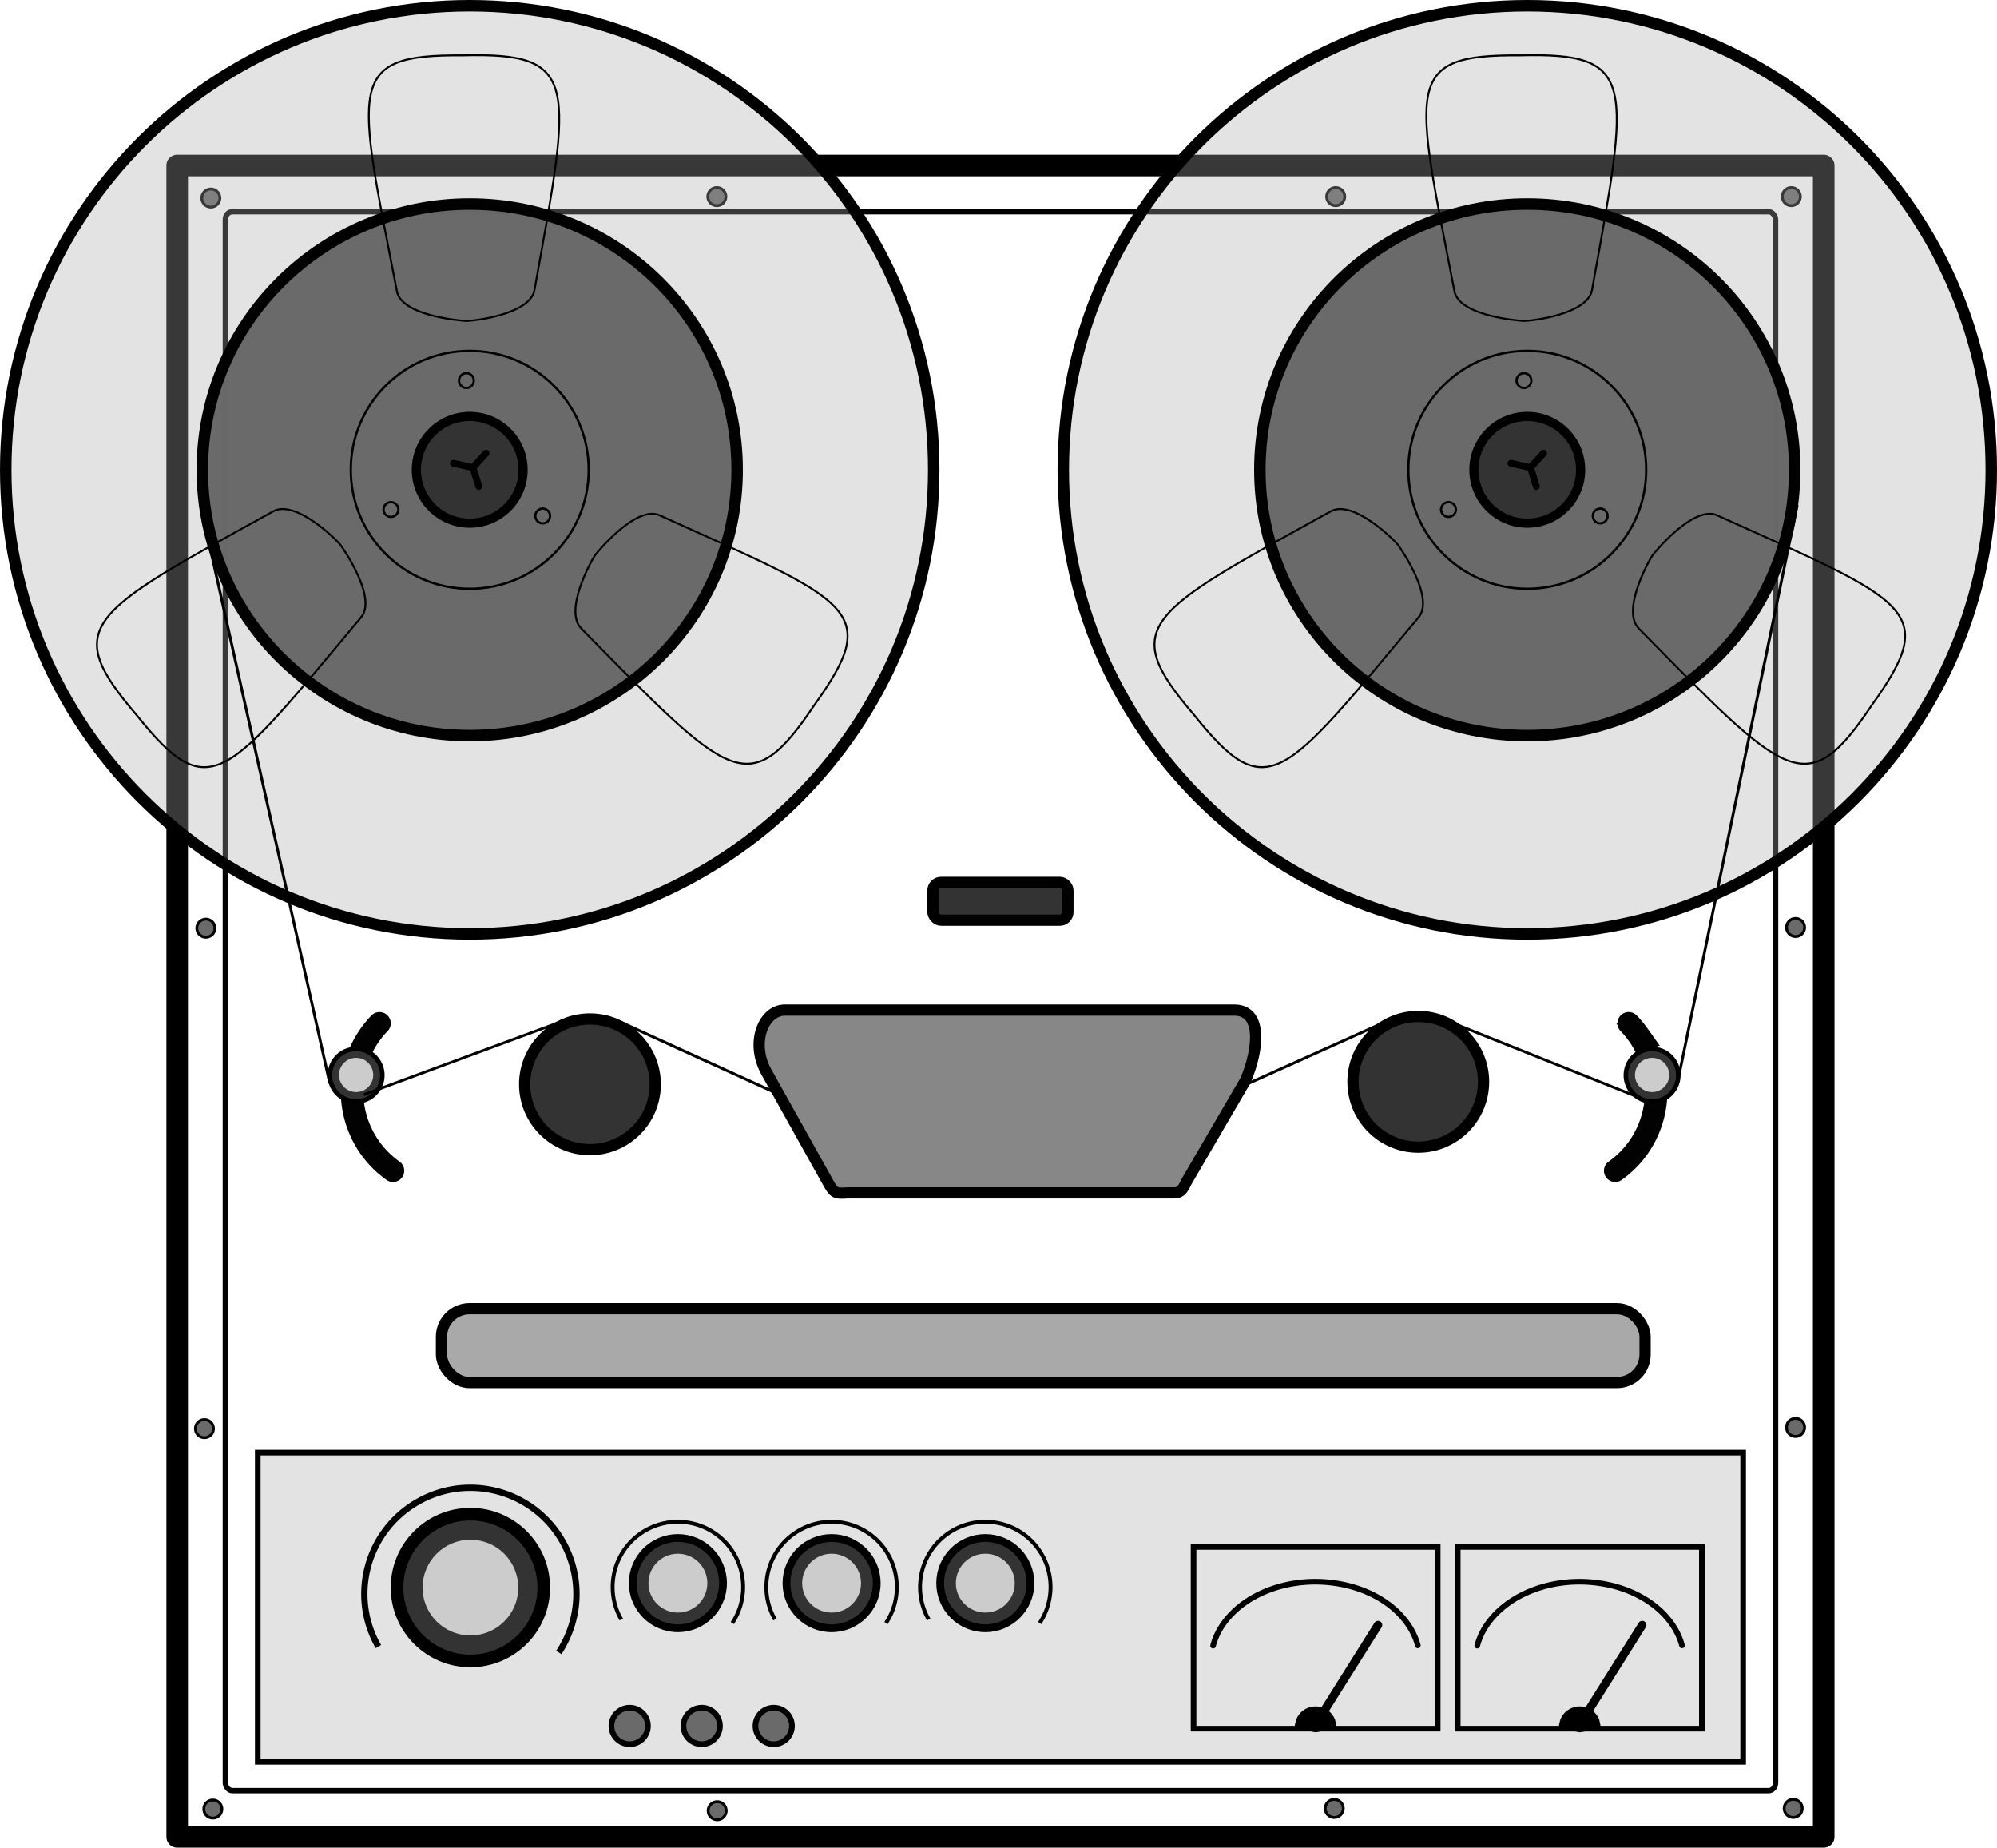
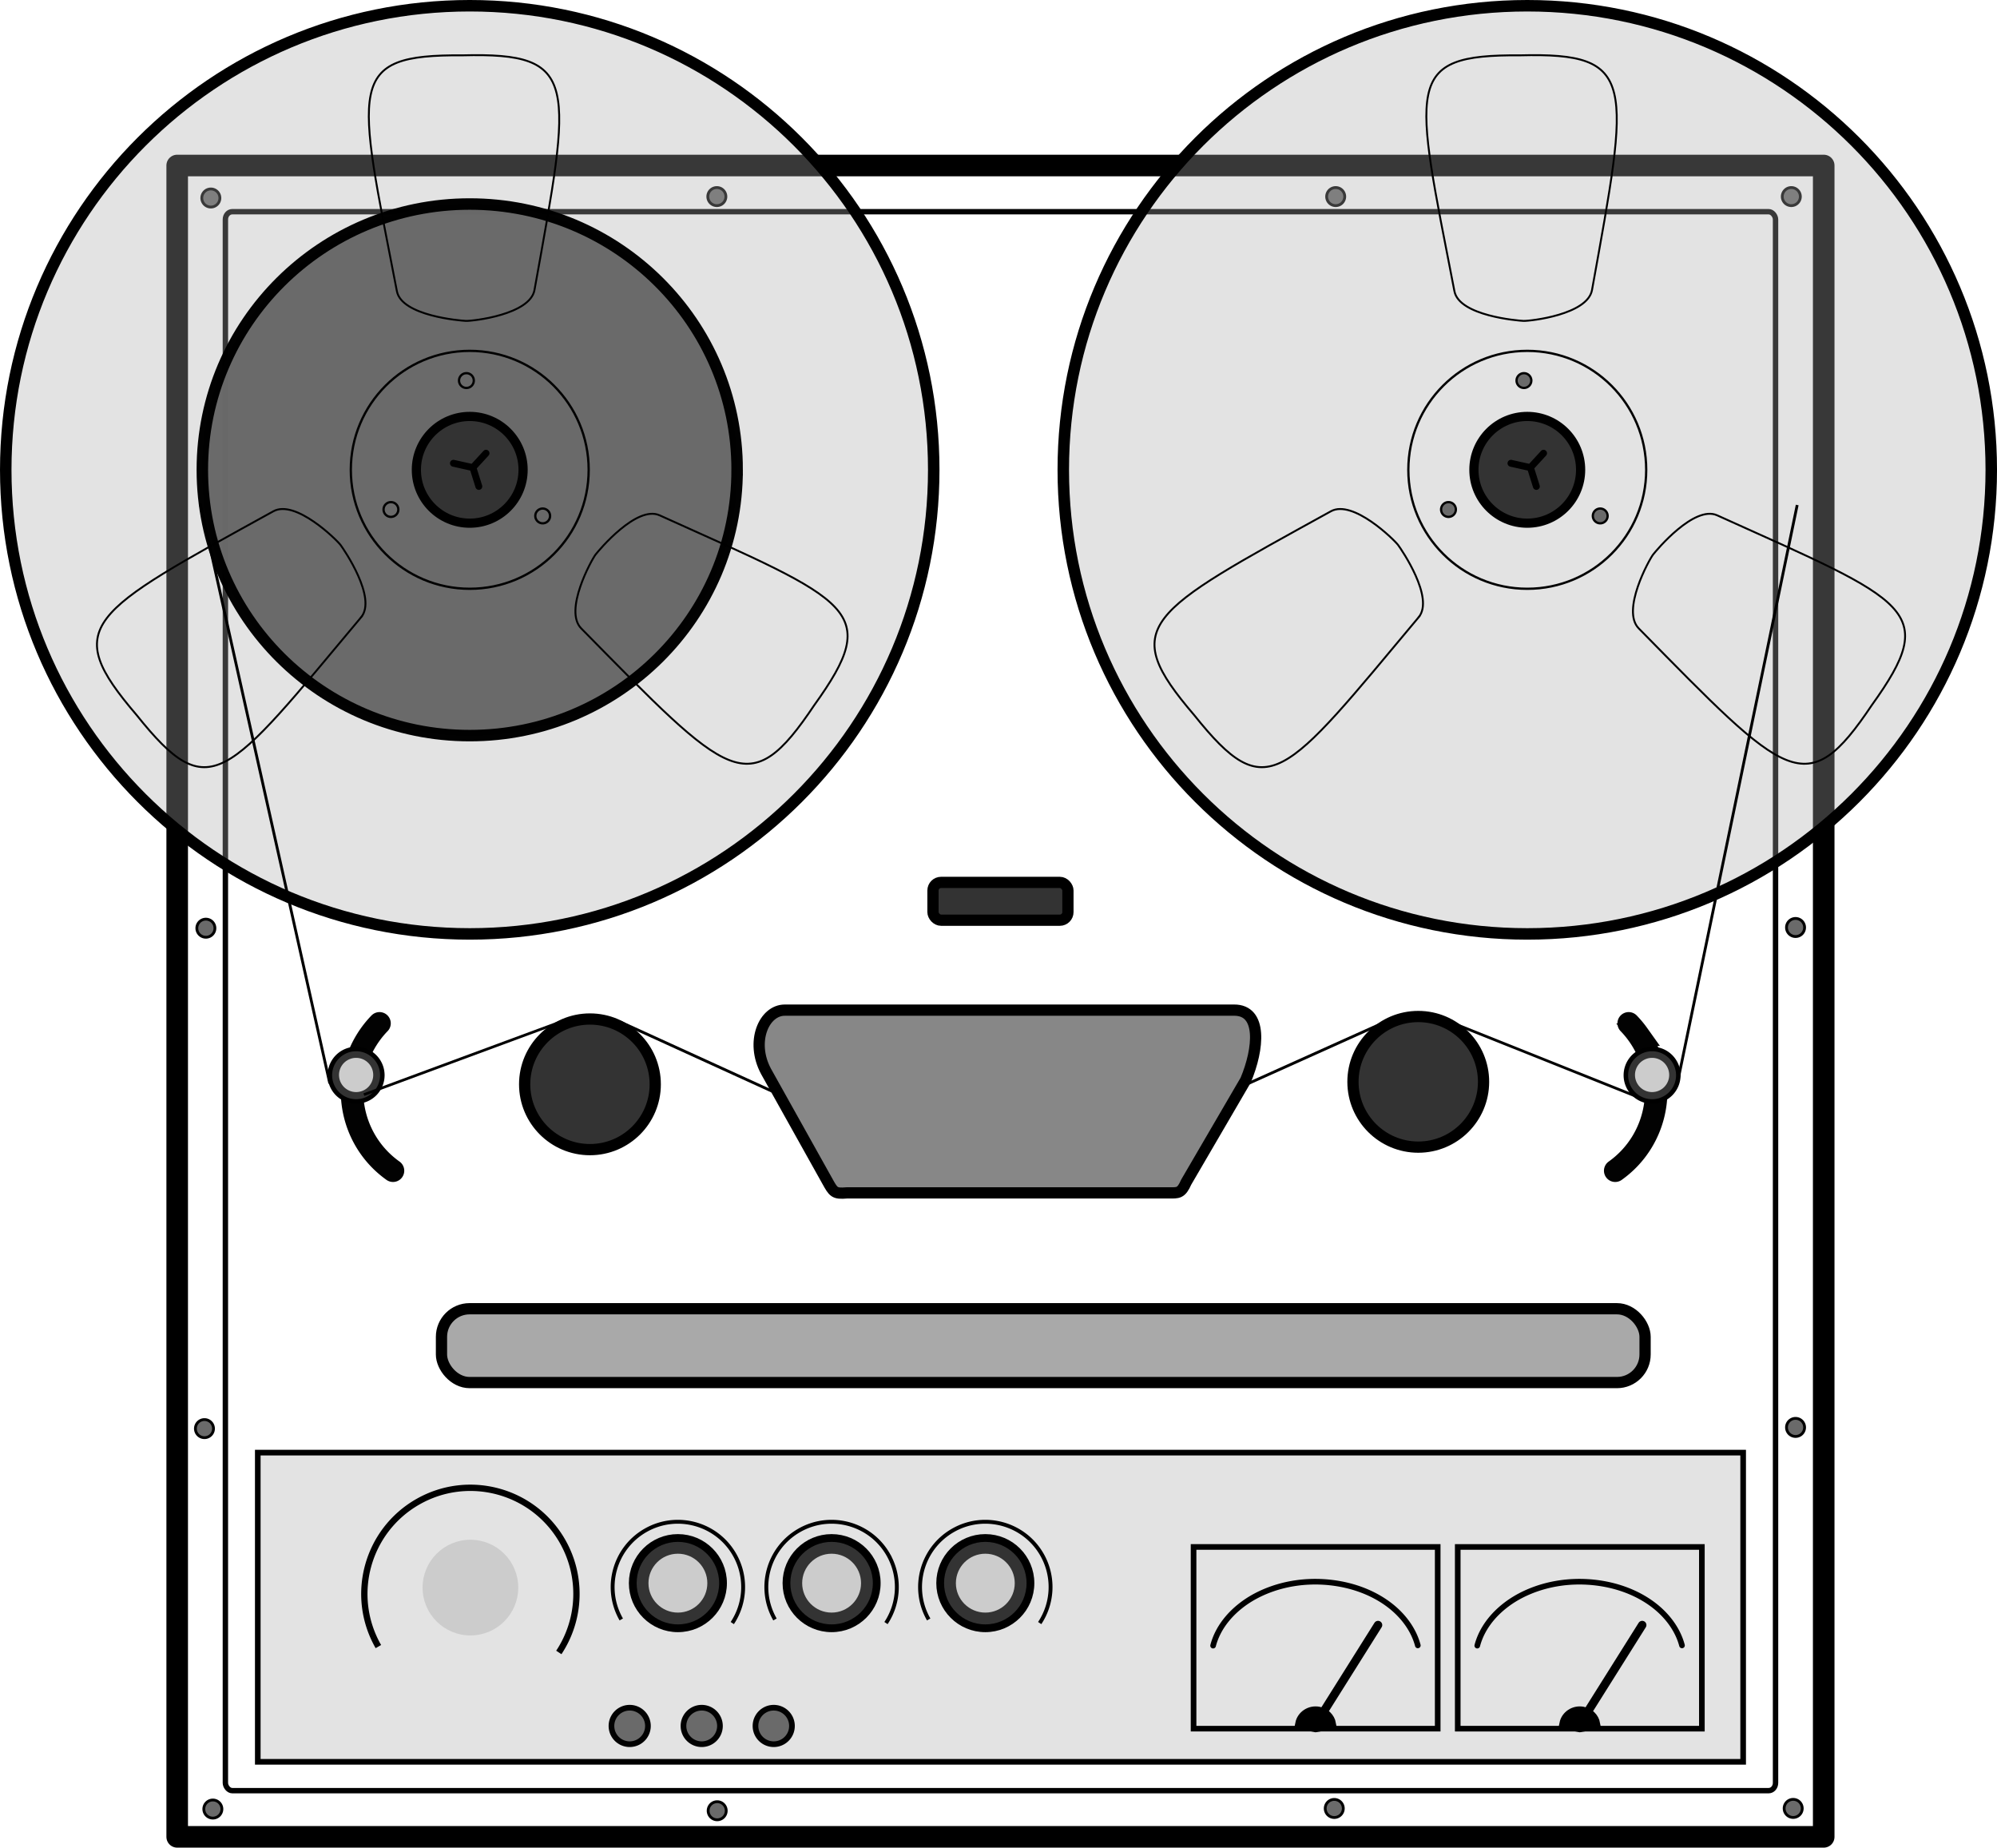
<svg xmlns="http://www.w3.org/2000/svg" viewBox="0 0 710.63 657.36">
  <g transform="translate(-16.73 -256.12)">
    <path fill-rule="evenodd" fill-opacity=".329" stroke="#000" stroke-linecap="round" stroke-width="2" fill="#ababab" d="M108.46 772.93h528.57v110H108.46z" />
    <path stroke-linejoin="round" stroke="#000" stroke-width="7.678" fill="none" d="M79.784 315h585.91v594.63H79.784z" />
    <rect stroke-linejoin="round" ry="10" height="26.264" width="428.3" stroke="#000" y="721.74" x="173.83" stroke-width="4" fill="#a9a9a9" />
    <path opacity=".99" d="M94.974 326.568a3.214 3.214 0 11-6.429 0 3.214 3.214 0 016.429 0z" stroke="#000" stroke-linecap="round" fill="#696969" />
    <path d="M328.713 819.361c0 8.87-7.19 16.06-16.06 16.06s-16.06-7.19-16.06-16.06 7.19-16.06 16.06-16.06 16.06 7.19 16.06 16.06z" stroke="#000" stroke-linecap="round" stroke-width="2.765" fill="#333" />
    <path d="M323.129 819.368c0 5.785-4.69 10.474-10.474 10.474s-10.473-4.69-10.473-10.474 4.69-10.473 10.473-10.473c5.785 0 10.474 4.69 10.474 10.473z" fill="#ccc" />
    <path d="M292.505 832.283c-6.37-11.128-2.513-25.312 8.615-31.682 11.128-6.37 25.312-2.514 31.682 8.614a23.216 23.216 0 01-.791 24.352" stroke="#000" stroke-width="1.382" fill="none" />
    <g stroke="#000">
      <path stroke-width="2" fill="none" d="M535.464 806.49h86.873v64.65h-86.873z" />
      <path d="M578.884 869.63l22.223-35.355" stroke-width="3" stroke-linecap="round" fill="none" />
      <path d="M542.414 841.6a22.234 22.234 0 01.941-2.828 23.439 23.439 0 01.823-1.8 24.643 24.643 0 01.966-1.726 26.083 26.083 0 011.099-1.65 27.693 27.693 0 011.22-1.573 29.39 29.39 0 012.036-2.205 31.954 31.954 0 012.249-2.011 34.31 34.31 0 012.425-1.808 36.106 36.106 0 013.445-2.076 37.316 37.316 0 011.79-.891 41.939 41.939 0 013.692-1.52 43.62 43.62 0 013.816-1.174 45.572 45.572 0 014.897-.988 47.296 47.296 0 014.982-.462 48.446 48.446 0 015.006.054 48.983 48.983 0 017.917 1.148 45.862 45.862 0 013.86 1.074 43.506 43.506 0 012.819 1.032 41.327 41.327 0 012.733 1.23 39.183 39.183 0 012.63 1.432 37.163 37.163 0 012.506 1.637 35.273 35.273 0 011.593 1.208 32.021 32.021 0 012.25 1.997 30.707 30.707 0 012.047 2.207 28.729 28.729 0 011.802 2.4 26.566 26.566 0 011.047 1.7 25.126 25.126 0 01.908 1.77 23.741 23.741 0 01.758 1.84 22.572 22.572 0 01.596 1.9" stroke-width="2" stroke-linecap="round" fill="none" />
      <path d="M573.637 869.39c.574-2.806 3.392-4.63 6.294-4.076 2.16.413 3.838 2.06 4.232 4.154l-5.27.93z" stroke-width="4" stroke-linecap="round" />
    </g>
    <rect opacity=".99" rx="2.441" ry="2.763" height="561.75" width="551.62" stroke="#000" stroke-linecap="round" y="331.44" x="96.933" stroke-width="1.92" fill="none" />
    <path opacity=".99" d="M92.701 764.39a3.214 3.214 0 11-6.429 0 3.214 3.214 0 016.429 0zM93.206 586.35a3.214 3.214 0 11-6.429 0 3.214 3.214 0 016.429 0zM494.74 899.53a3.214 3.214 0 11-6.429 0 3.214 3.214 0 016.429 0zM658.05 899.51a3.214 3.214 0 11-6.429 0 3.214 3.214 0 016.429 0zM658.89 763.96a3.214 3.214 0 11-6.429 0 3.214 3.214 0 016.429 0zM658.89 586.1a3.214 3.214 0 11-6.429 0 3.214 3.214 0 016.429 0zM657.38 326.063a3.214 3.214 0 11-6.429 0 3.214 3.214 0 016.429 0zM495.25 326.063a3.214 3.214 0 11-6.429 0 3.214 3.214 0 016.429 0zM275.034 326.063a3.214 3.214 0 11-6.429 0 3.214 3.214 0 016.429 0z" stroke="#000" stroke-linecap="round" fill="#696969" />
    <path opacity=".99" d="M247.297 870.174a6.49 6.49 0 11-12.98 0 6.49 6.49 0 0112.98 0zM298.55 870.174a6.49 6.49 0 11-12.98 0 6.49 6.49 0 0112.98 0zM272.925 870.174a6.49 6.49 0 11-12.98 0 6.49 6.49 0 0112.98 0z" stroke="#000" stroke-linecap="round" fill="#696969" stroke-width="2.019" />
    <path d="M383.413 819.361c0 8.87-7.19 16.06-16.06 16.06s-16.06-7.19-16.06-16.06 7.19-16.06 16.06-16.06 16.06 7.19 16.06 16.06z" stroke="#000" stroke-linecap="round" stroke-width="2.765" fill="#333" />
    <path d="M377.829 819.368c0 5.785-4.69 10.474-10.474 10.474s-10.473-4.69-10.473-10.474 4.69-10.473 10.473-10.473c5.785 0 10.474 4.69 10.474 10.473z" fill="#ccc" />
    <path d="M347.205 832.283c-6.37-11.128-2.513-25.312 8.615-31.682 11.128-6.37 25.312-2.514 31.682 8.614a23.216 23.216 0 01-.791 24.352" stroke="#000" stroke-width="1.382" fill="none" />
    <path d="M274.018 819.361c0 8.87-7.19 16.06-16.06 16.06s-16.06-7.19-16.06-16.06 7.19-16.06 16.06-16.06 16.06 7.19 16.06 16.06z" stroke="#000" stroke-linecap="round" stroke-width="2.765" fill="#333" />
    <path d="M268.434 819.368c0 5.785-4.69 10.474-10.474 10.474s-10.473-4.69-10.473-10.474 4.69-10.473 10.473-10.473c5.785 0 10.474 4.69 10.474 10.473z" fill="#ccc" />
    <path d="M237.81 832.283c-6.37-11.128-2.513-25.312 8.615-31.682 11.128-6.37 25.312-2.514 31.682 8.614a23.216 23.216 0 01-.791 24.352" stroke="#000" stroke-width="1.382" fill="none" />
    <path opacity=".99" d="M95.689 899.74a3.214 3.214 0 11-6.429 0 3.214 3.214 0 016.429 0z" stroke="#000" stroke-linecap="round" fill="#696969" />
-     <path d="M210.224 820.94c0 14.416-11.686 26.103-26.103 26.103s-26.103-11.687-26.103-26.104 11.686-26.103 26.103-26.103 26.103 11.686 26.103 26.103z" stroke="#000" stroke-linecap="round" stroke-width="4.494" fill="#333" />
    <path d="M201.147 820.946c0 9.402-7.622 17.024-17.023 17.024-9.402 0-17.023-7.622-17.023-17.024 0-9.402 7.621-17.023 17.023-17.023s17.023 7.622 17.023 17.023z" fill="#ccc" />
    <path d="M151.374 841.936c-10.354-18.087-4.085-41.142 14.002-51.496s41.142-4.085 51.497 14.002a37.736 37.736 0 01-1.287 39.582" stroke="#000" stroke-width="2.247" fill="none" />
    <path opacity=".99" d="M156.58 672.637c-15.62-11.12-19.267-32.796-8.147-48.416a34.711 34.711 0 013.35-4.024" stroke="#000" stroke-linecap="round" stroke-width="8" fill="none" />
    <path d="M152.784 638.568a9.333 9.333 0 11-18.665 0 9.333 9.333 0 0118.665 0z" stroke="#000" stroke-linecap="round" stroke-width="1.607" fill="#333" />
    <path d="M149.54 638.569a6.086 6.086 0 11-12.173 0 6.086 6.086 0 0112.172 0z" fill="#ccc" />
    <g stroke="#000">
      <path stroke-width="2" fill="none" d="M441.46 806.49h86.873v64.65H441.46z" />
      <path d="M484.88 869.63l22.223-35.355" stroke-width="3" stroke-linecap="round" fill="none" />
      <path d="M448.41 841.6a22.234 22.234 0 01.941-2.828 23.439 23.439 0 01.823-1.8 24.643 24.643 0 01.966-1.726 26.083 26.083 0 011.099-1.65 27.693 27.693 0 011.22-1.573 29.39 29.39 0 012.036-2.205 31.954 31.954 0 012.249-2.011 34.31 34.31 0 012.425-1.808 36.106 36.106 0 013.445-2.076 37.316 37.316 0 011.79-.891 41.939 41.939 0 013.692-1.52 43.62 43.62 0 013.816-1.174 45.572 45.572 0 014.897-.988 47.296 47.296 0 014.982-.462 48.446 48.446 0 015.006.054 48.983 48.983 0 017.917 1.148 45.862 45.862 0 013.86 1.074 43.506 43.506 0 012.819 1.032 41.327 41.327 0 012.733 1.23 39.183 39.183 0 012.63 1.432 37.163 37.163 0 012.506 1.637 35.273 35.273 0 011.593 1.208 32.021 32.021 0 012.25 1.997 30.707 30.707 0 012.047 2.207 28.729 28.729 0 011.802 2.4 26.566 26.566 0 011.047 1.7 25.126 25.126 0 01.908 1.77 23.741 23.741 0 01.758 1.84 22.572 22.572 0 01.596 1.9" stroke-width="2" stroke-linecap="round" fill="none" />
      <path d="M479.633 869.39c.574-2.806 3.392-4.63 6.294-4.076 2.16.413 3.838 2.06 4.232 4.154l-5.27.93z" stroke-width="4" stroke-linecap="round" />
    </g>
    <g stroke="#000">
      <path stroke-linejoin="round" d="M348.998 423.273c0 91.19-73.922 165.111-165.11 165.111S18.775 514.462 18.775 423.274 92.7 258.161 183.887 258.161s165.111 73.923 165.111 165.111z" fill-opacity=".329" stroke-width="4.086" fill="#ababab" />
      <path opacity=".99" d="M279.038 423.27c0 52.228-42.602 94.564-95.154 94.564S88.73 475.494 88.73 423.27c0-52.228 42.602-94.565 95.154-94.565 52.551 0 95.154 42.34 95.154 94.565z" fill-rule="evenodd" stroke-linecap="round" stroke-width="4.086" fill="#696969" />
      <g stroke-width=".83" fill="none">
        <path d="M251.453 439.457c-8.15-3.676-21.578 12.4-22.803 13.974-1.427 1.877-11.372 19.877-5.103 26.253 52.808 53.705 59.69 62.03 82.935 27.323 24.37-33.926 13.577-36.613-55.027-67.55zM145.225 475.735c5.736-6.858-6.125-24.12-7.312-25.725-1.423-1.88-16.077-16.308-23.905-11.99-65.95 36.38-75.82 40.765-48.662 72.5 26.102 32.611 31.598 22.941 79.88-34.785zM157.966 359.733c1.703 8.777 22.58 10.462 24.574 10.554 2.356.082 22.796-2.188 24.383-10.986 13.372-74.122 16.197-84.546-25.56-83.492-41.77-.316-37.734 10.048-23.397 83.925z" stroke-width=".678" />
      </g>
      <g stroke-linecap="round">
        <path d="M202.872 423.267c0 10.487-8.5 18.988-18.988 18.988s-18.988-8.501-18.988-18.988 8.501-18.988 18.988-18.988 18.988 8.5 18.988 18.988z" stroke-width="3.269" fill="#333" />
        <path opacity=".99" d="M226.21 423.272c0 23.373-18.948 42.322-42.323 42.322-23.373 0-42.322-18.948-42.322-42.322 0-23.374 18.948-42.323 42.322-42.323 23.374 0 42.323 18.948 42.323 42.323z" fill="none" stroke-width=".817" />
        <path opacity=".99" d="M185.328 391.516a2.627 2.627 0 11-5.254 0 2.627 2.627 0 015.254 0zM158.475 437.34a2.627 2.627 0 11-5.253 0 2.627 2.627 0 015.253 0zM212.473 439.677a2.627 2.627 0 11-5.254 0 2.627 2.627 0 015.254 0z" fill="#696969" stroke-width=".817" />
        <g stroke-width="3" fill="none">
          <path d="M178.083 420.94l6.73 1.503M189.684 417.366l-4.667 5.076M187.12 429.177l-2.063-6.58" stroke-width="2.452" />
        </g>
      </g>
    </g>
    <path opacity=".99" d="M591.498 672.637c15.62-11.12 19.267-32.796 8.147-48.416a34.711 34.711 0 00-3.35-4.024" stroke="#000" stroke-linecap="round" stroke-width="8" fill="none" />
    <path d="M595.294 638.568a9.333 9.333 0 1018.665 0 9.333 9.333 0 00-18.665 0z" stroke="#000" stroke-linecap="round" stroke-width="1.607" fill="#333" />
    <path d="M598.539 638.569a6.086 6.086 0 1012.172 0 6.086 6.086 0 00-12.172 0z" fill="#ccc" />
    <g stroke="#000">
      <path stroke-linejoin="round" d="M725.32 423.273c0 91.19-73.923 165.111-165.112 165.111s-165.11-73.922-165.11-165.11 73.922-165.112 165.11-165.112S725.32 332.085 725.32 423.273z" fill-opacity=".329" stroke-width="4.086" fill="#ababab" />
-       <path opacity=".99" d="M655.359 423.27c0 52.228-42.602 94.564-95.154 94.564s-95.154-42.34-95.154-94.565c0-52.228 42.602-94.565 95.154-94.565 52.551 0 95.154 42.34 95.154 94.565z" fill-rule="evenodd" stroke-linecap="round" stroke-width="4.086" fill="#696969" />
      <g stroke-width=".83" fill="none">
        <path d="M627.774 439.457c-8.15-3.676-21.578 12.4-22.803 13.974-1.427 1.877-11.372 19.877-5.103 26.253 52.808 53.705 59.69 62.03 82.935 27.323 24.37-33.926 13.577-36.613-55.027-67.55zM521.546 475.735c5.736-6.858-6.125-24.12-7.312-25.725-1.423-1.88-16.077-16.308-23.905-11.99-65.95 36.38-75.82 40.765-48.662 72.5 26.102 32.611 31.598 22.941 79.88-34.785zM534.287 359.733c1.703 8.777 22.58 10.462 24.574 10.554 2.356.082 22.796-2.188 24.383-10.986 13.372-74.122 16.197-84.546-25.56-83.492-41.77-.316-37.734 10.048-23.397 83.925z" stroke-width=".678" />
      </g>
      <g stroke-linecap="round">
        <path d="M579.193 423.267c0 10.487-8.5 18.988-18.988 18.988s-18.988-8.501-18.988-18.988 8.501-18.988 18.988-18.988 18.988 8.5 18.988 18.988z" stroke-width="3.269" fill="#333" />
        <path opacity=".99" d="M602.53 423.272c0 23.373-18.947 42.322-42.322 42.322-23.373 0-42.322-18.948-42.322-42.322 0-23.374 18.948-42.323 42.322-42.323 23.374 0 42.323 18.948 42.323 42.323z" fill="none" stroke-width=".817" />
        <path opacity=".99" d="M561.65 391.516a2.627 2.627 0 11-5.255 0 2.627 2.627 0 015.254 0zM534.796 437.34a2.627 2.627 0 11-5.253 0 2.627 2.627 0 015.253 0zM588.794 439.677a2.627 2.627 0 11-5.254 0 2.627 2.627 0 015.254 0z" fill="#696969" stroke-width=".817" />
        <g stroke-width="3" fill="none">
          <path d="M554.404 420.94l6.73 1.503M566.005 417.366l-4.667 5.076M563.441 429.177l-2.063-6.58" stroke-width="2.452" />
        </g>
      </g>
    </g>
    <rect stroke-linejoin="round" ry="2.881" height="13.446" width="48.02" stroke="#000" y="570.06" x="348.73" stroke-width="4" fill="#333" />
    <path d="M87.97 435.16l46.11 206.41" stroke="#000" fill="none" />
    <path d="M146.21 645.57l74.044-27.38" stroke="#000" stroke-width=".958" fill="none" />
    <path d="M237.32 619.65l87.679 40" stroke="#000" fill="none" />
    <path d="M249.898 641.894c0 12.832-10.402 23.234-23.234 23.234s-23.234-10.402-23.234-23.234 10.402-23.234 23.234-23.234 23.234 10.402 23.234 23.234zM544.65 641.006c0 12.832-10.402 23.234-23.234 23.234s-23.234-10.402-23.234-23.234 10.402-23.234 23.234-23.234 23.234 10.402 23.234 23.234z" stroke="#000" stroke-linecap="round" stroke-width="4" fill="#333" />
    <path d="M656.26 435.79l-42.62 205.63" stroke="#000" fill="none" />
    <path d="M598.71 646.08l-66.57-26.6" stroke="#000" stroke-width=".958" fill="none" />
    <path d="M510.08 619.51l-90.536 40.714" stroke="#000" fill="none" />
    <path opacity=".99" d="M275.157 900.34a3.214 3.214 0 11-6.429 0 3.214 3.214 0 016.429 0z" stroke="#000" stroke-linecap="round" fill="#696969" />
    <path d="M296.01 615.5h159.85c10.125-.08 8.847 13.698 4.153 24.898l-21.161 36.281c-1.813 4.089-2.86 3.845-6.23 3.845h-114.55c-4.464.355-4.72-.21-6.987-4.271l-21.78-38.994c-5.612-10.493-.728-21.758 6.7-21.758z" stroke="#000" stroke-width="4" fill="#878787" />
  </g>
</svg>